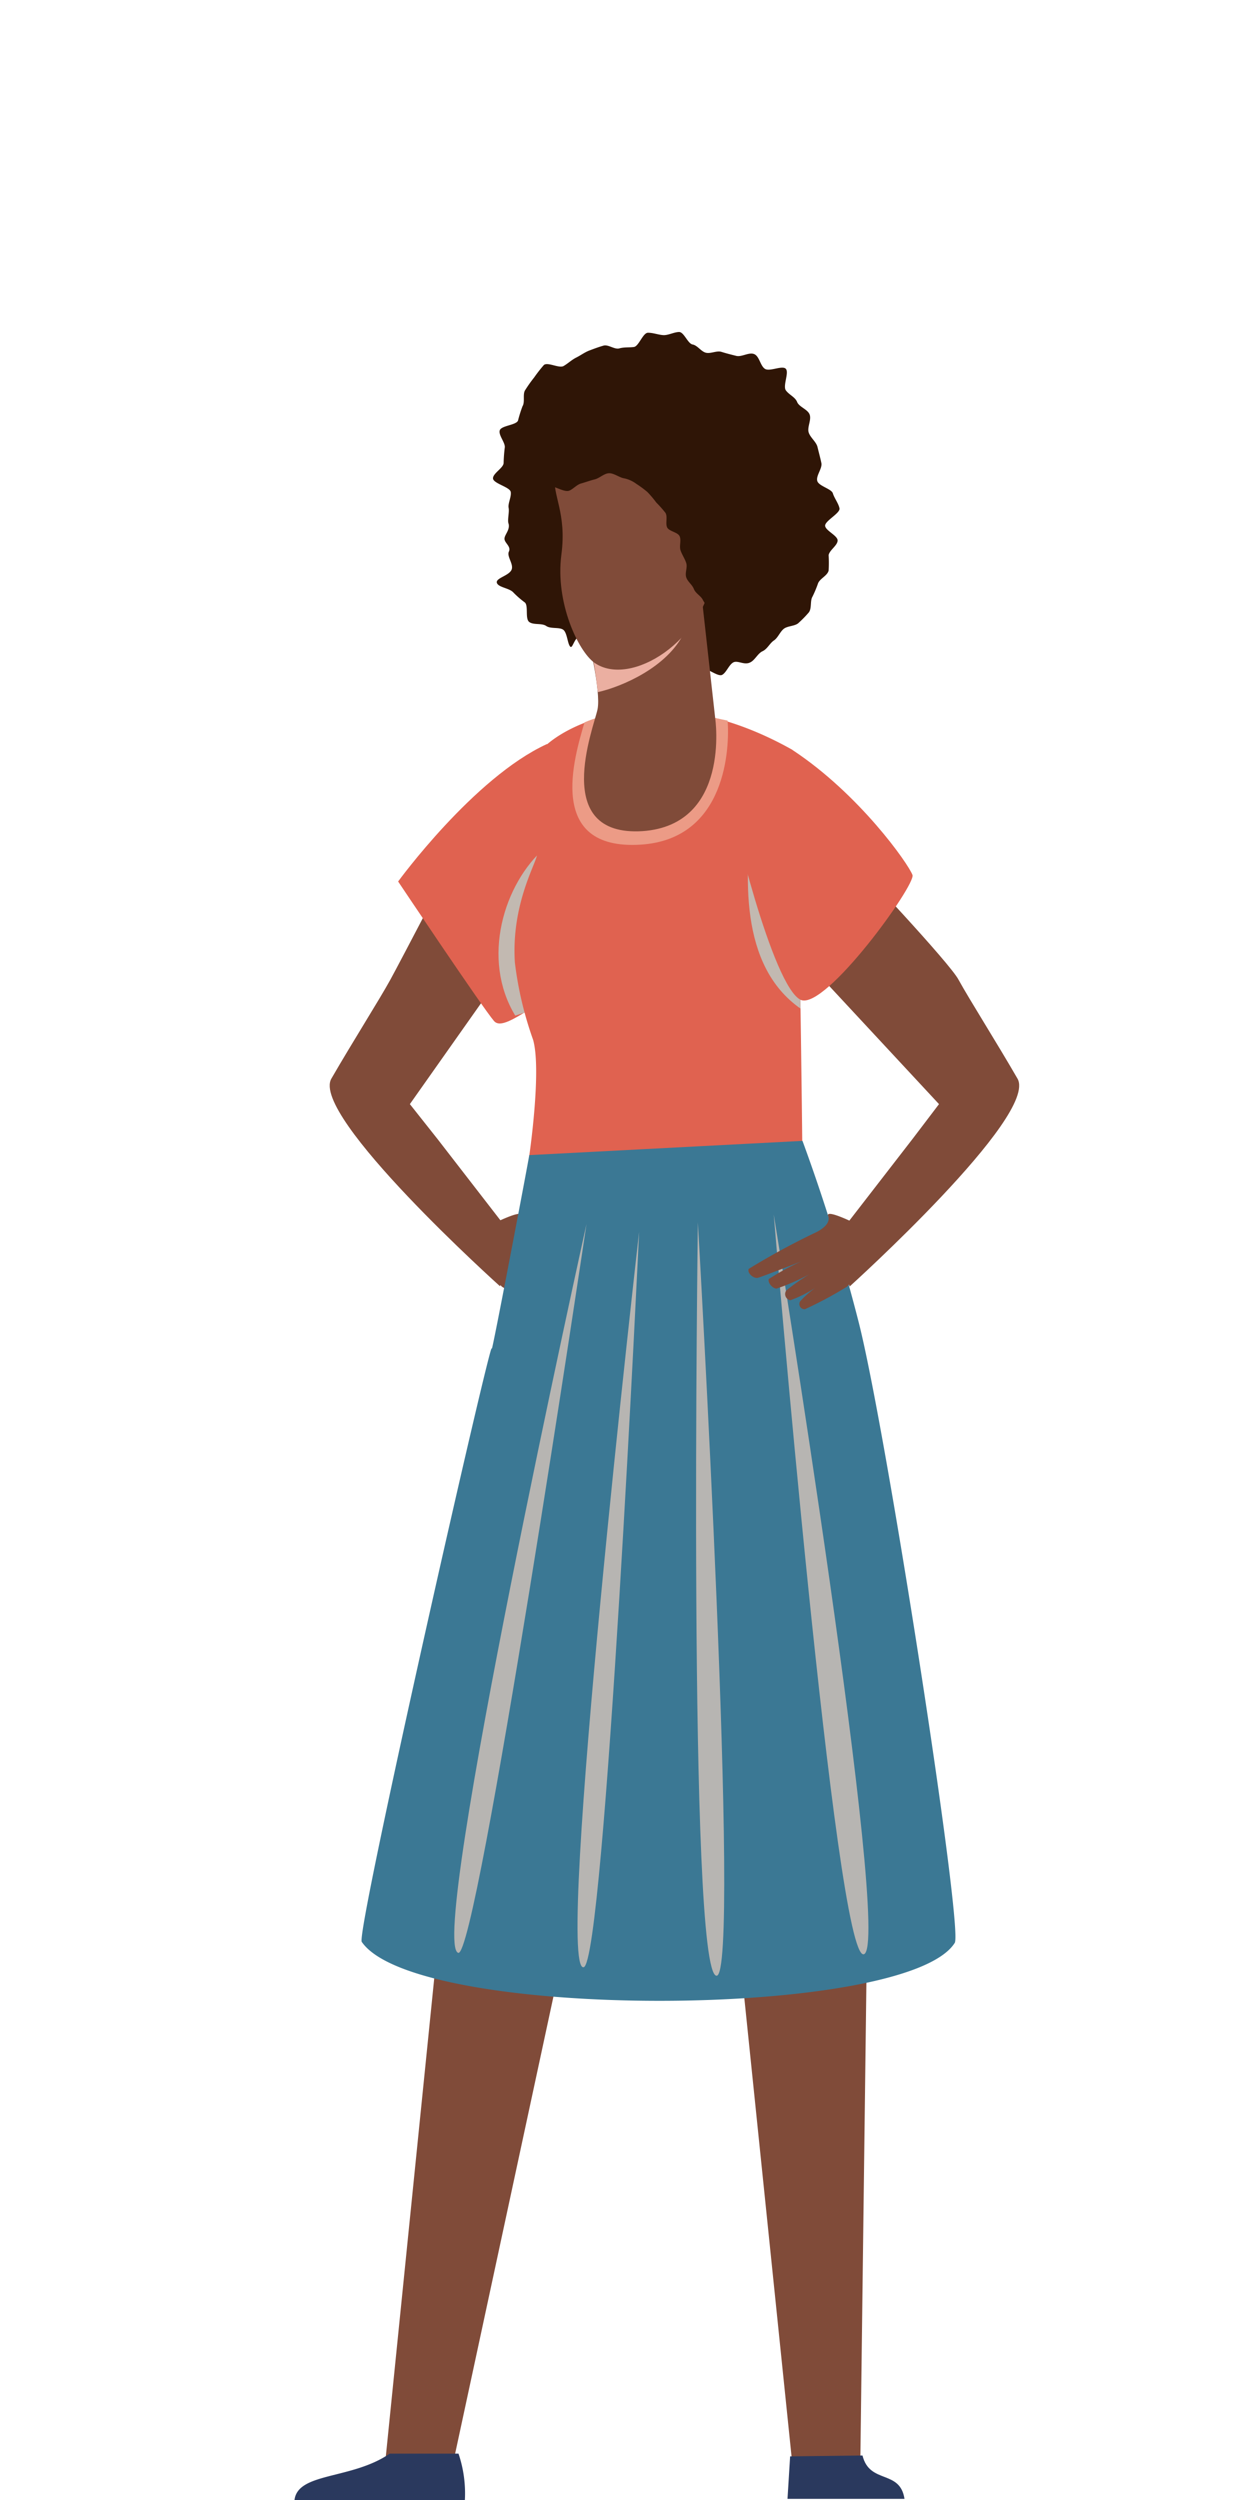
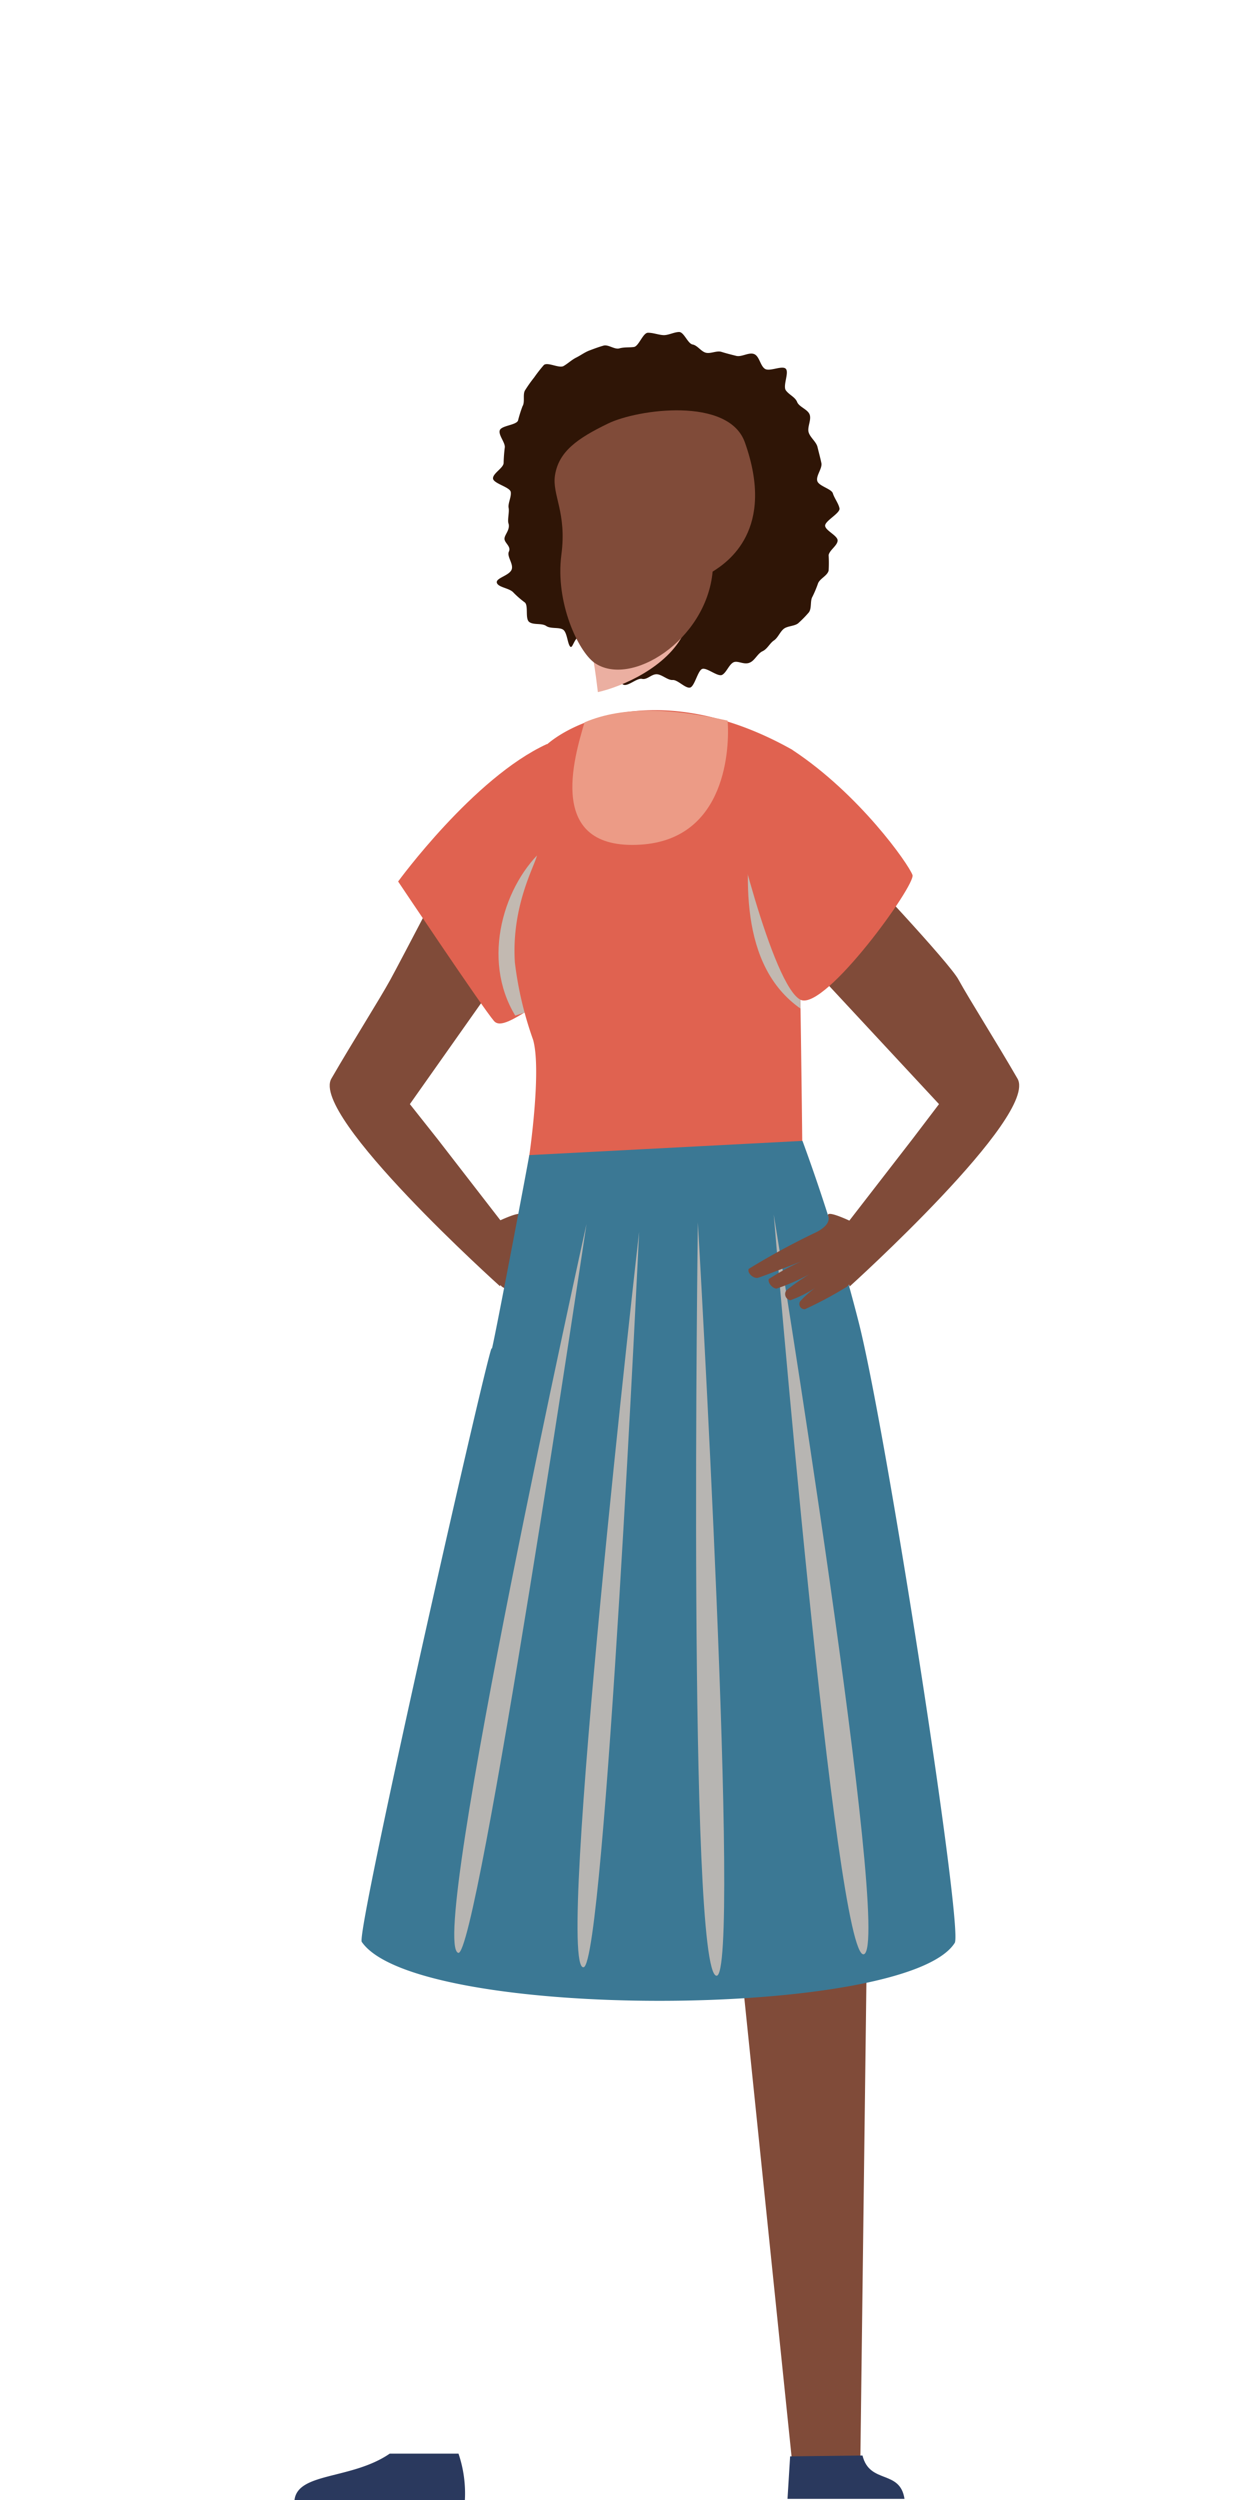
<svg xmlns="http://www.w3.org/2000/svg" viewBox="0 0 100 200">
  <defs>
    <style>.cls-1{isolation:isolate;}.cls-2{fill:#804b39;}.cls-3{fill:#e06250;}.cls-4{fill:#c2b9b1;}.cls-10,.cls-4,.cls-7{mix-blend-mode:multiply;}.cls-5{fill:#2f1506;}.cls-6{fill:#ec9b86;}.cls-7{fill:#ebafa1;}.cls-8{fill:#2a395e;}.cls-9{fill:#3b7894;}.cls-10{fill:#b7b5b2;}</style>
  </defs>
  <g class="cls-1">
    <g id="Raske_Personer" data-name="Raske Personer">
      <path class="cls-2" d="M44.52,71.7,32.79,88.33,35,91.12l6.19,8L40,102.9S24.8,89.25,26.51,86.29s3.83-6.3,4.71-7.9c.74-1.34,5.67-10.8,5.67-10.8Z" />
      <path class="cls-2" d="M40.16,102.94l-2.27-2.29,1.93-2.93s2.07-1,1.84-.44c-.29.75,1,1.32,1,1.32A56.63,56.63,0,0,1,48,101.51c.16.33-.39.81-.75.71s-3.45-1.31-3.45-1.31a18.38,18.38,0,0,1,2.59,1.41c.13.25-.25.75-.61.77a17.06,17.06,0,0,1-2.65-1.16,16.48,16.48,0,0,1,1.86,1.3.5.5,0,0,1-.32.79,9.78,9.78,0,0,1-2-1,8.43,8.43,0,0,1,1.23,1.06.42.42,0,0,1-.4.62A31.76,31.76,0,0,1,40.16,102.94Z" />
      <path class="cls-3" d="M31.85,70.52s6.79,10.15,7.67,11.16c.49.56,1.55-.1,3.66-1.45,3.5-6.7,6.87-18.62,6.82-18.93-.08-.47-6.26-1.77-6.26-1.77C37.89,62.22,31.85,70.52,31.85,70.52Z" />
      <path class="cls-4" d="M43.21,80.61c-.87-2.83.21-9.35.41-12.81-3.33,2.89-5.15,8.92-2.4,13.45Z" />
      <polygon class="cls-2" points="69.33 157.23 68.83 196.67 63.34 196.67 59.17 156.2 69.33 157.23" />
-       <polygon class="cls-2" points="34.79 157.76 30.85 196.67 36.33 196.67 44.92 156.73 34.79 157.76" />
      <path class="cls-3" d="M42.34,92.47s1-6.82.31-9.28A28.52,28.52,0,0,1,41.19,77c-.29-4.52,1.59-7.73,1.76-8.55a41.25,41.25,0,0,0,.43-8.54c2-2.1,9.54-5.81,20,.07.48.26.8,31.33.8,31.33C58.81,92.72,49.64,93.09,42.34,92.47Z" />
      <path class="cls-4" d="M64,73l-3.71-8.75c-.78,5.85-1.14,13,3.74,16.43Z" />
      <path class="cls-5" d="M60,53c.39-.17.61-.72,1-.9s.58-.64.91-.86.49-.7.8-.94.92-.2,1.19-.48A8.93,8.93,0,0,0,64.7,49c.26-.33.09-.93.3-1.27a9.14,9.14,0,0,0,.45-1.08c.17-.38.73-.59.84-1a10.29,10.29,0,0,0,0-1.24c.07-.4.7-.76.72-1.16s-1-.81-1-1.2,1.22-1,1.15-1.38-.42-.83-.53-1.2-1.14-.58-1.25-1,.42-1,.33-1.43-.21-.86-.31-1.28-.59-.76-.71-1.18.24-1,.08-1.42-.84-.6-1-1-.64-.57-.9-.93.27-1.41,0-1.72-1.29.24-1.67,0-.44-1-.86-1.18-1,.25-1.44.14-.8-.2-1.18-.32-.85.16-1.24.07-.68-.59-1.07-.66-.69-1-1.08-1-.87.27-1.26.25-.84-.2-1.24-.19-.73,1.09-1.12,1.14-.77,0-1.16.11-.88-.33-1.27-.22-.76.25-1.13.39-.7.39-1.06.57-.64.46-1,.67-1.27-.34-1.58-.08a11.91,11.91,0,0,0-.78,1,11.18,11.18,0,0,0-.71,1c-.23.33,0,.95-.22,1.3a11,11,0,0,0-.36,1.15c-.16.37-1.34.39-1.46.78s.47,1,.4,1.39a12.09,12.09,0,0,0-.09,1.21c0,.4-.86.83-.85,1.24s1.36.69,1.42,1.09-.24.92-.17,1.27-.12,1,0,1.28c.12.51-.36.89-.33,1.22s.54.59.35,1,.45,1.05.19,1.5-1.27.63-1.15,1,1,.41,1.32.77a7.44,7.44,0,0,0,.92.8c.3.27,0,1.3.35,1.56s1,.07,1.36.32,1.07.07,1.37.31.33,1.07.53,1.32.28-.55.78-.88c.33-.23.89-.07,1.16-.41s1.24-.61,1.26-1-.75-.7-1.3-.89c-.36-.13.07.16.1.77a3.58,3.58,0,0,0,.21,1c.12.36-.58,1.06-.38,1.43s1.32,0,1.57.33,0,1,.31,1.23.18,1.3.55,1.48,1.09-.55,1.5-.46.73-.36,1.15-.37.9.49,1.3.46,1,.67,1.38.61.63-1.39,1-1.5,1.24.66,1.58.48.55-.82.9-1S59.53,53.23,60,53Z" />
      <path class="cls-6" d="M58.21,57.65c.16,2.09-.06,9.47-6.94,9.92-7.64.49-5.32-7-4.51-9.78C49.92,56.44,53.88,56.69,58.21,57.65Z" />
-       <path class="cls-2" d="M57.22,57.49s1.24,8.5-5.81,9c-7.38.47-3.92-8.26-3.61-9.73s-.82-6-.82-6L55.83,45Z" />
      <path class="cls-7" d="M51,46.55l3.71,4.1c-1.34,2.75-5,4.3-6.88,4.72-.23-1.92-.34-2.42-.34-2.42Z" />
      <path class="cls-2" d="M48.65,33.88c2.37-1.15,9.64-2.15,10.94,1.51,2.49,7-1.4,9.6-2.58,10.34-.51,5.51-6.6,9.33-9.47,7.28-1.28-.92-3.13-4.81-2.63-8.63.45-3.39-.76-4.78-.51-6.36C44.7,36.12,46.19,35.07,48.65,33.88Z" />
-       <path class="cls-5" d="M57.43,49.63c-.31-.18-.39-.51-.63-.8a5.5,5.5,0,0,1-.58-.85c-.15-.31-.57-.5-.71-.86s-.49-.57-.61-.93.11-.79,0-1.14-.32-.64-.45-1,.07-.82-.08-1.15-.85-.39-1-.71.06-.87-.14-1.17a9.31,9.31,0,0,0-.73-.82,8.09,8.09,0,0,0-.71-.84,8.34,8.34,0,0,0-.88-.65,2.49,2.49,0,0,0-1.06-.46c-.36-.09-.78-.42-1.16-.39s-.74.4-1.11.49-.74.23-1.1.33-.7.52-1,.59-.86-.22-1.17-.32-.86-.23-1-.68a5.42,5.42,0,0,1,.07-1.21c0-.63.21-1.06.62-1.22s1,.24,1.4-.09a5.29,5.29,0,0,0,1-1c.22-.29.26-.73.52-1s.66-.38,1-.64.4-.69.71-.91a8.65,8.65,0,0,1,1.08-.42c.33-.17.47-.84.84-1s.82,0,1.2,0a6.32,6.32,0,0,1,1.15-.22,8,8,0,0,1,1.18.08,8.2,8.2,0,0,1,1.17.16c.35.1.59.6,1,.76s.82,0,1.17.24a10.1,10.1,0,0,1,1,.64,6.22,6.22,0,0,1,.77.77c.27.26.18.76.37,1s.7.41.82.73.45.65.51,1a8.33,8.33,0,0,1,.1,1.1c0,.37-.54.74-.54,1.08s.31.73.33,1a2.68,2.68,0,0,0,.21,1,1.25,1.25,0,0,0,.84.58c.3.43-.11.33-.24,1-.06.3.11.71,0,1.09s-.25.66-.34,1-.24.67-.34,1-.51.59-.61.93-.08.72-.21,1.05-.22.68-.37,1-.09.8-.27,1.07-.4.85-.66,1S57.78,49.83,57.43,49.63Z" />
      <path class="cls-8" d="M36.68,196.29a9.9,9.9,0,0,1,.51,3.71H23.56c.27-2.23,4.57-1.62,7.62-3.71Z" />
      <path class="cls-8" d="M69,196.44c.57,2.32,3,1.1,3.36,3.47H63l.21-3.4Z" />
      <path class="cls-9" d="M76.38,155.43c.7-1.12-5.51-41.26-7.72-49.79A149.36,149.36,0,0,0,64.2,91.27L42.34,92.41c0,.14-3.07,16.32-3,15.49.16-1.93-10.9,46.73-10.4,47.45C33.3,161.7,72.52,161.55,76.38,155.43Z" />
      <path class="cls-10" d="M69.11,156.34c2.32-.7-7.21-59.18-7.21-59.18S66.86,157,69.11,156.34Z" />
      <path class="cls-10" d="M57.32,158.06c2,.15-1.49-60.27-1.49-60.27S55,157.88,57.32,158.06Z" />
      <path class="cls-10" d="M46.69,157.38c1.69-.3,4.44-58.83,4.44-58.83S44.36,157.8,46.69,157.38Z" />
      <path class="cls-10" d="M36.66,156.23c1.51.45,10.26-58.31,10.26-58.31S34.18,155.49,36.66,156.23Z" />
      <path class="cls-2" d="M62,74.21,75.12,88.33,73,91.12l-6.19,8,1.16,3.8S83.11,89.25,81.4,86.29s-3.83-6.3-4.71-7.9C76,77.05,68.39,69,68.39,69Z" />
      <path class="cls-3" d="M73,70c.28.78-6.92,10.77-8.92,10C61.81,79,58.39,64.8,58.53,64.35S63.4,60,63.4,60C68.73,63.51,72.67,69.1,73,70Z" />
      <path class="cls-2" d="M67.75,102.94,70,100.65,68.1,97.72s-2.07-1-1.85-.44c.29.75-1,1.32-1,1.32a57.89,57.89,0,0,0-5.35,2.91c-.15.33.39.81.75.71s3.46-1.31,3.46-1.31a18.45,18.45,0,0,0-2.6,1.41c-.12.25.26.75.61.77a17.06,17.06,0,0,0,2.65-1.16,16.48,16.48,0,0,0-1.86,1.3.5.5,0,0,0,.32.79,9.63,9.63,0,0,0,2-1A7.93,7.93,0,0,0,64,104.12a.42.42,0,0,0,.39.62A30.79,30.79,0,0,0,67.75,102.94Z" />
    </g>
  </g>
</svg>